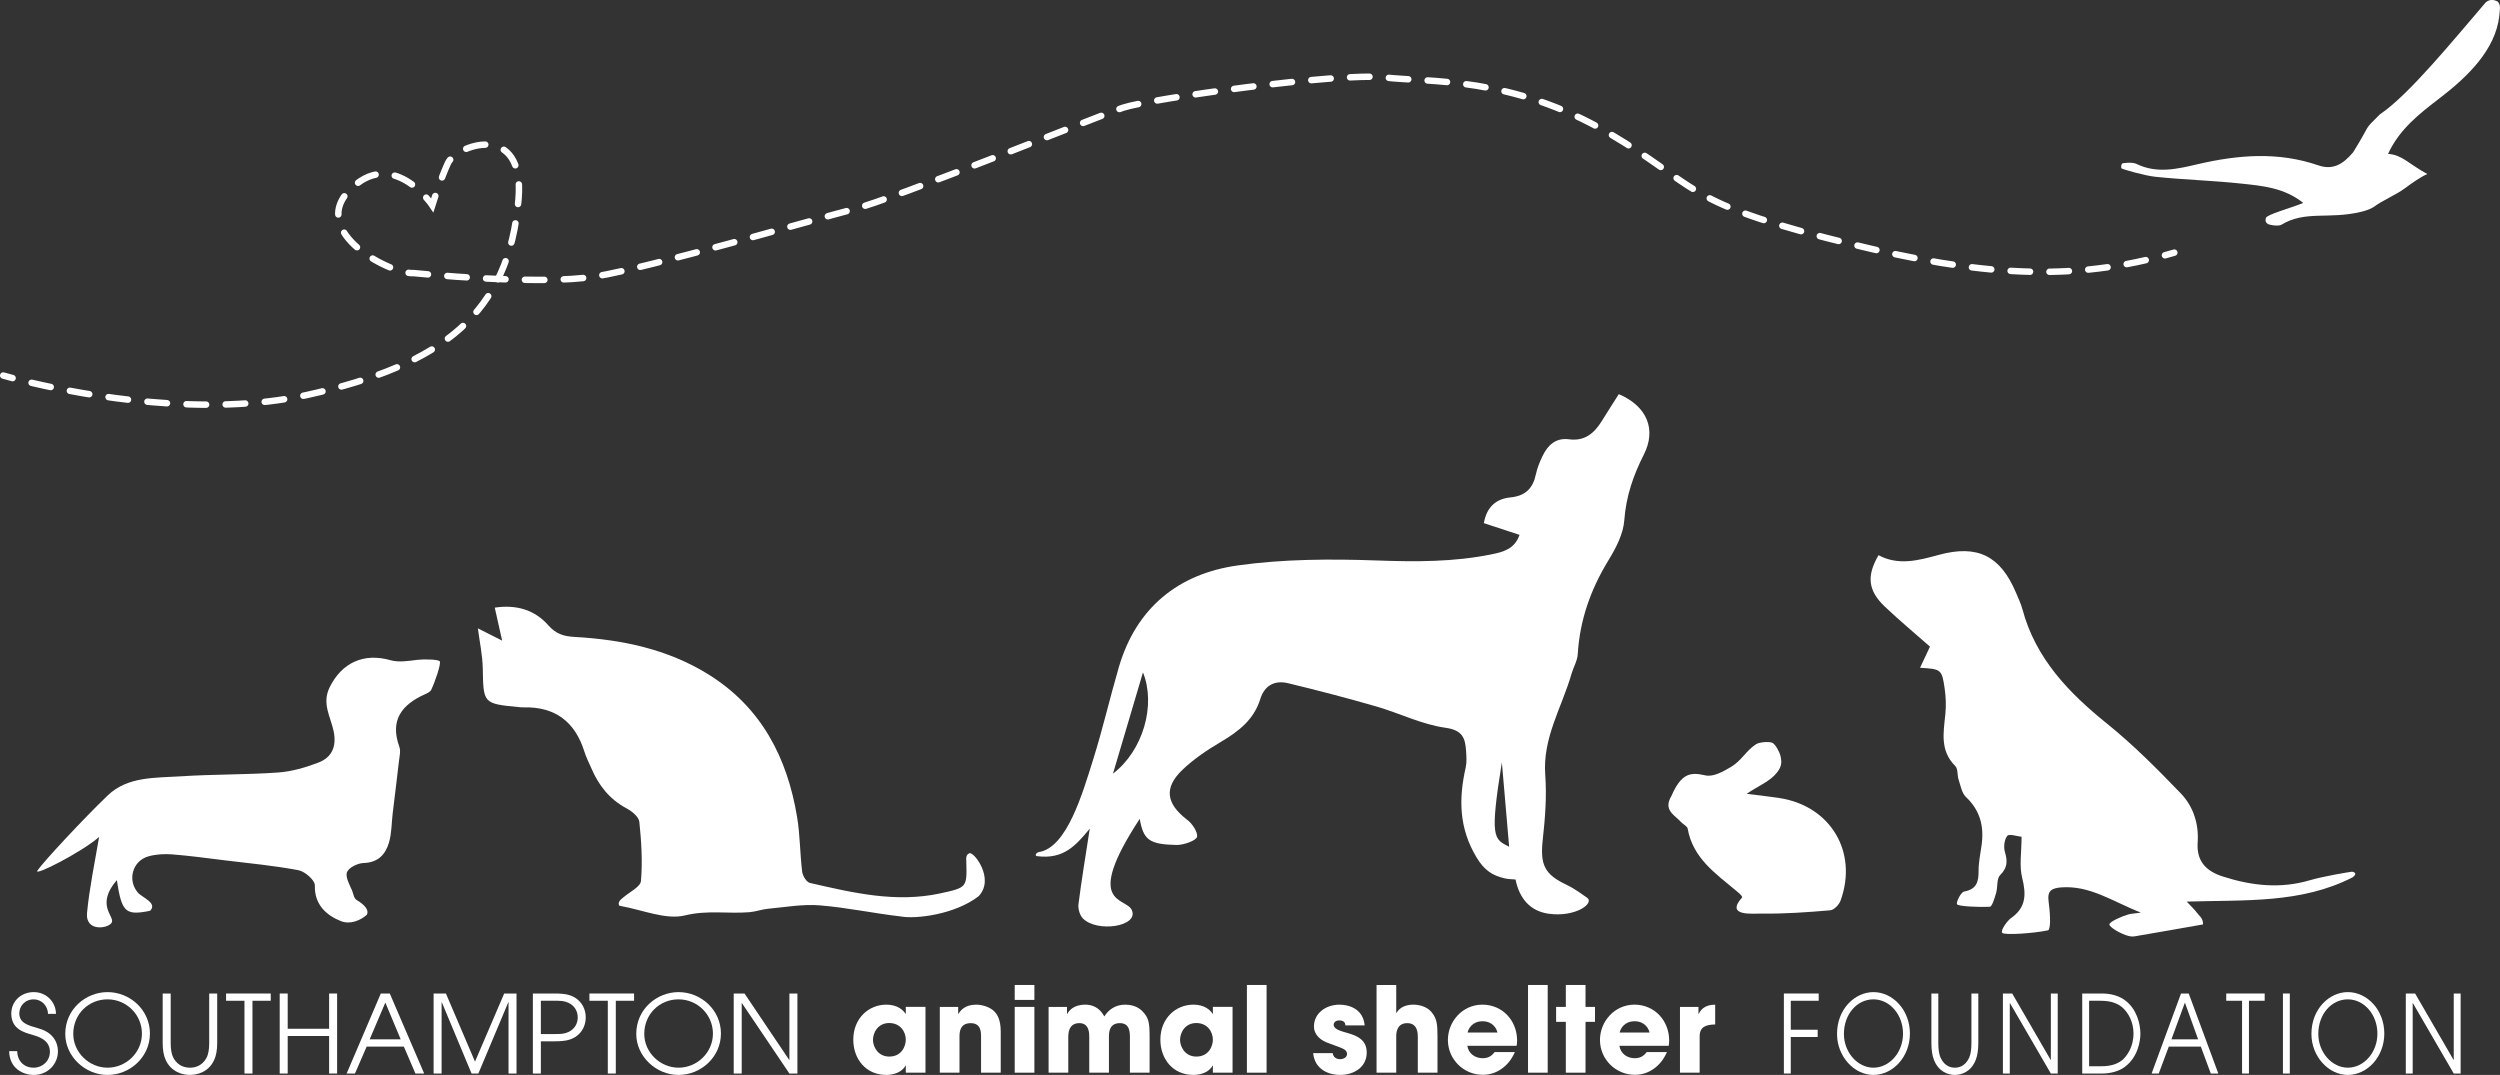
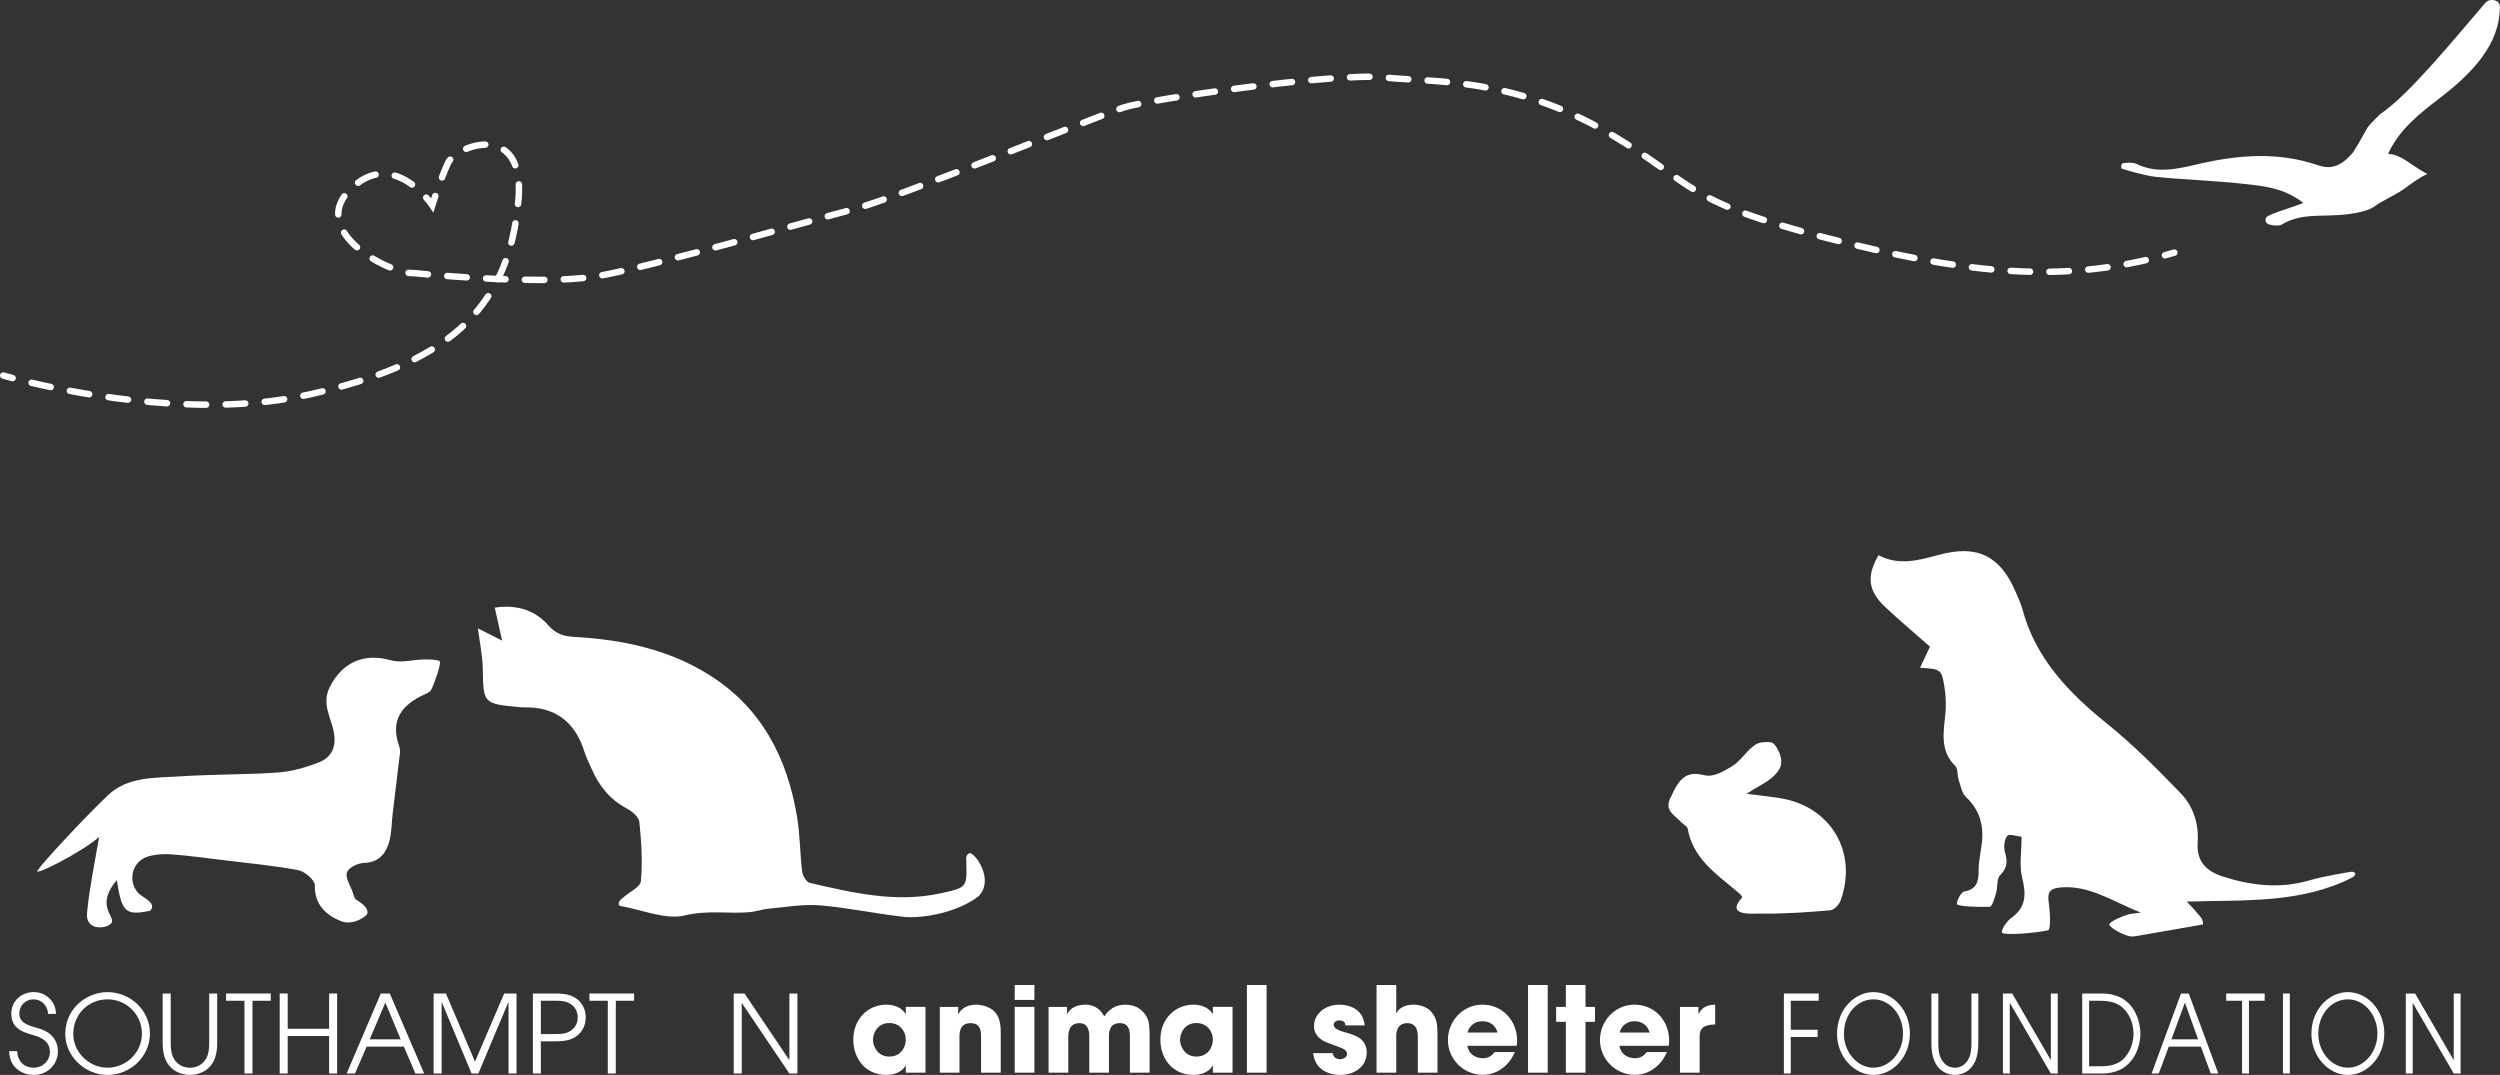
<svg xmlns="http://www.w3.org/2000/svg" id="Layer_2" viewBox="0 0 1979.2 851">
  <rect x="0" y="0" width="1979.2" height="851" fill="#333333" stroke="none" />
  <defs>
    <style>.cls-1{fill:#fff;}.cls-2{stroke-dasharray:0 0 15.38 15.38;}.cls-2,.cls-3,.cls-4{fill:none;stroke:#fff;stroke-linecap:round;stroke-miterlimit:10;stroke-width:5.12px;}.cls-3{stroke-dasharray:0 0 15.5 15.5;}</style>
  </defs>
  <g id="Layer_3">
    <path class="cls-1" d="m13.57,832.17c.34,7.96,5.39,13.1,13.18,13.1,6.68,0,12.76-5.14,12.76-12.58,0-9.76-9.84-12.24-14.13-13.53-5.74-1.71-16.44-4.11-16.44-16.69,0-9.85,7.79-17.04,17.81-17.04s17.55,7.96,17.55,17.21h-6.33c0-6.42-5.22-11.47-11.21-11.47-7.28,0-11.47,5.57-11.47,11.04,0,7.7,6.76,9.5,15.07,11.9,15.58,4.19,15.5,16.44,15.5,18.32,0,9.76-7.88,18.58-19.09,18.58-8.22,0-19.26-4.88-19.52-18.83h6.33Z" />
    <path class="cls-1" d="m85.14,785.43c17.81,0,33.56,14.13,33.56,32.79s-15.84,32.79-33.56,32.79-33.47-14.64-33.47-32.45c0-19.95,16.61-33.13,33.47-33.13Zm0,59.84c14.64,0,27.22-11.9,27.22-26.97s-12.24-27.14-27.22-27.14-27.14,11.64-27.14,27.39c0,14.47,12.41,26.71,27.14,26.71Z" />
    <path class="cls-1" d="m135.14,786.54v39.46c0,4.62.68,8.82,2.14,11.47,3.85,7.11,10.1,7.79,13.1,7.79s9.25-.68,13.1-7.79c1.46-2.65,2.14-6.85,2.14-11.47v-39.46h6.33v39.46c0,5.31-.86,9.84-2.4,13.18-4.37,9.5-13.27,11.81-19.18,11.81s-14.81-2.31-19.18-11.81c-1.54-3.34-2.4-7.88-2.4-13.18v-39.46h6.33Z" />
    <path class="cls-1" d="m193.53,792.28h-14.55v-5.74h35.36v5.74h-14.47v57.61h-6.33v-57.61Z" />
    <path class="cls-1" d="m221.44,786.54h6.33v27.91h32.79v-27.91h6.33v63.35h-6.33v-29.71h-32.79v29.71h-6.33v-63.35Z" />
    <path class="cls-1" d="m301.48,786.54h7.11l27.22,63.35h-6.93l-9.16-21.32h-29.45l-9.25,21.32h-6.59l27.05-63.35Zm-8.82,36.3h24.57l-12.16-29.11-12.41,29.11Z" />
    <path class="cls-1" d="m343.26,786.54h9.76l23.03,53.93,23.11-53.93h9.76v63.35h-6.33v-56.42h-.17l-23.71,56.42h-5.39l-23.54-56.42h-.17v56.42h-6.33v-63.35Z" />
    <path class="cls-1" d="m421.86,786.54h17.63c8.73,0,12.84,1.37,16.35,3.68,4.71,3.17,7.88,8.56,7.88,15.24s-3.17,12.07-7.88,15.24c-3.51,2.31-7.62,3.68-16.35,3.68h-11.3v25.51h-6.33v-63.35Zm6.33,32.1h9.16c6.76,0,9.07,0,12.67-1.63,4.97-2.31,7.36-6.76,7.36-11.56s-2.4-9.25-7.36-11.56c-3.6-1.63-5.91-1.63-12.67-1.63h-9.16v26.37Z" />
    <path class="cls-1" d="m481.18,792.28h-14.55v-5.74h35.36v5.74h-14.47v57.61h-6.33v-57.61Z" />
-     <path class="cls-1" d="m537.19,785.43c17.81,0,33.56,14.13,33.56,32.79s-15.84,32.79-33.56,32.79-33.47-14.64-33.47-32.45c0-19.95,16.61-33.13,33.47-33.13Zm0,59.84c14.64,0,27.22-11.9,27.22-26.97s-12.24-27.14-27.22-27.14-27.14,11.64-27.14,27.39c0,14.47,12.41,26.71,27.14,26.71Z" />
    <path class="cls-1" d="m580.86,786.54h8.56l35.36,52.56h.17v-52.56h6.34v63.35h-6.34l-37.58-55.73h-.17v55.73h-6.33v-63.35Z" />
    <path class="cls-1" d="m1412.26,786.54h27.56v5.74h-22.11v22.94h21.3v5.74h-21.3v28.93h-5.45v-63.35Z" />
    <path class="cls-1" d="m1483.15,785.43c15.33,0,28.89,14.13,28.89,32.79s-13.63,32.79-28.89,32.79-28.81-14.64-28.81-32.45c0-19.95,14.3-33.13,28.81-33.13Zm0,59.84c12.6,0,23.43-11.9,23.43-26.97s-10.54-27.14-23.43-27.14-23.36,11.64-23.36,27.39c0,14.47,10.69,26.71,23.36,26.71Z" />
    <path class="cls-1" d="m1534.52,786.54v39.46c0,4.62.59,8.82,1.84,11.47,3.32,7.11,8.7,7.79,11.27,7.79s7.96-.68,11.27-7.79c1.25-2.65,1.84-6.85,1.84-11.47v-39.46h5.45v39.46c0,5.31-.74,9.84-2.06,13.18-3.76,9.5-11.42,11.81-16.51,11.81s-12.75-2.31-16.51-11.81c-1.33-3.34-2.06-7.88-2.06-13.18v-39.46h5.45Z" />
    <path class="cls-1" d="m1585.66,786.54h7.37l30.43,52.56h.15v-52.56h5.45v63.35h-5.45l-32.35-55.73h-.15v55.73h-5.45v-63.35Z" />
    <path class="cls-1" d="m1648.45,786.54h15.92c6.71,0,13.34,1.88,17.76,5.22,9.58,6.93,12.38,19,12.38,26.62,0,5.91-1.99,18.58-12.38,26.28-4.42,3.34-11.05,5.22-17.76,5.22h-15.92v-63.35Zm5.45,57.61h7.88c4.94,0,12.45,0,18.72-5.14,3.32-3.25,8.55-9.84,8.55-20.89,0-8.39-3.61-16.18-9.28-20.97-4.86-3.68-9.95-4.88-17.98-4.88h-7.88v51.88Z" />
    <path class="cls-1" d="m1726.65,786.54h6.12l23.43,63.35h-5.97l-7.88-21.32h-25.35l-7.96,21.32h-5.67l23.29-63.35Zm-7.59,36.3h21.15l-10.46-29.11-10.68,29.11Z" />
    <path class="cls-1" d="m1775,792.28h-12.53v-5.74h30.43v5.74h-12.45v57.61h-5.45v-57.61Z" />
    <path class="cls-1" d="m1807.35,786.54h5.45v63.35h-5.45v-63.35Z" />
    <path class="cls-1" d="m1858.72,785.43c15.33,0,28.89,14.13,28.89,32.79s-13.63,32.79-28.89,32.79-28.81-14.64-28.81-32.45c0-19.95,14.3-33.13,28.81-33.13Zm0,59.84c12.6,0,23.43-11.9,23.43-26.97s-10.54-27.14-23.43-27.14-23.36,11.64-23.36,27.39c0,14.47,10.68,26.71,23.36,26.71Z" />
    <path class="cls-1" d="m1904.63,786.54h7.37l30.43,52.56h.15v-52.56h5.45v63.35h-5.45l-32.35-55.73h-.15v55.73h-5.45v-63.35Z" />
    <path class="cls-1" d="m732.68,849.22h-15.58v-5.63h-.19c-2.63,5.07-9.1,7.41-15.2,7.41-16.51,0-26.18-12.95-26.18-27.87,0-17.08,12.29-27.77,26.18-27.77,8.54,0,13.32,4.13,15.2,7.32h.19v-5.54h15.58v52.08Zm-28.62-12.76c9.76,0,13.04-8.26,13.04-13.32,0-6.29-4.32-13.23-13.14-13.23s-12.85,7.51-12.85,13.42c0,4.88,3.57,13.14,12.95,13.14Z" />
    <path class="cls-1" d="m744.03,797.15h14.54v5.54h.19c1.6-2.53,4.88-7.32,14.17-7.32,4.97,0,10.51,2.06,13.32,4.5,2.81,2.44,6.01,6.57,6.01,16.8v32.56h-15.58v-28.43c0-3.66,0-10.79-8.16-10.79-8.91,0-8.91,7.69-8.91,10.88v28.34h-15.58v-52.08Z" />
    <path class="cls-1" d="m818.91,791.61h-15.58v-11.82h15.58v11.82Zm0,57.61h-15.58v-52.08h15.58v52.08Z" />
    <path class="cls-1" d="m830.17,797.15h14.54v5.54h.19c1.22-2.16,4.6-7.32,14.36-7.32,4.6,0,10.88,1.59,15.01,9.29,3.19-5.07,8.54-9.29,16.51-9.29,3.66,0,9.48.84,13.7,5.25,4.88,5.16,5.63,8.63,5.63,20.17v28.43h-15.58v-27.68c0-4.22,0-11.54-7.98-11.54-8.63,0-8.63,7.88-8.63,10.79v28.43h-15.58v-28.34c0-2.82,0-10.88-7.79-10.88-8.82,0-8.82,8.44-8.82,11.54v27.68h-15.58v-52.08Z" />
    <path class="cls-1" d="m975.79,849.22h-15.58v-5.63h-.19c-2.63,5.07-9.1,7.41-15.2,7.41-16.51,0-26.18-12.95-26.18-27.87,0-17.08,12.29-27.77,26.18-27.77,8.54,0,13.32,4.13,15.2,7.32h.19v-5.54h15.58v52.08Zm-28.62-12.76c9.76,0,13.04-8.26,13.04-13.32,0-6.29-4.32-13.23-13.14-13.23s-12.85,7.51-12.85,13.42c0,4.88,3.57,13.14,12.95,13.14Z" />
    <path class="cls-1" d="m987.15,779.79h15.58v69.43h-15.58v-69.43Z" />
    <path class="cls-1" d="m1065.12,811.78c-.09-1.13-.28-3.94-4.88-3.94-3.28,0-4.41,2.07-4.41,3.47,0,2.82,3.85,4.41,7.98,5.63,8.82,2.44,18.2,5.07,18.2,16.33s-9.66,17.73-21.21,17.73c-7.88,0-19.8-3.57-21.21-17.26h15.48c.66,4.79,5.25,4.79,5.91,4.79,2.63,0,5.44-1.5,5.44-4.04,0-4.03-3.85-4.5-13.79-8.35-6.76-2.16-12.39-6.57-12.39-13.6,0-10.32,9.38-17.17,20.17-17.17,6.85,0,18.67,2.72,19.99,16.42h-15.29Z" />
    <path class="cls-1" d="m1089.79,779.79h15.58v22.14h.19c2.63-4.69,7.88-6.57,13.42-6.57,4.97,0,10.89,1.78,14.17,5.72,4.41,5.16,4.88,9.76,4.88,19.05v29.09h-15.58v-28.34c0-2.53,0-10.88-8.35-10.88s-8.73,7.79-8.73,10.32v28.9h-15.58v-69.43Z" />
    <path class="cls-1" d="m1199.29,832.9c-2.53,5.82-6.19,10.32-10.6,13.32-4.32,3.1-9.48,4.69-14.83,4.69-14.92,0-27.59-12.1-27.59-27.59,0-14.54,11.45-27.96,27.3-27.96s27.49,12.57,27.49,28.43c0,2.06-.19,2.91-.38,4.13h-39.03c.94,6.19,6.1,9.85,12.2,9.85,4.79,0,7.32-2.16,9.48-4.88h15.95Zm-13.79-15.48c-.66-3.1-3.75-8.91-11.82-8.91s-11.17,5.82-11.82,8.91h23.65Z" />
    <path class="cls-1" d="m1209.71,779.79h15.58v69.43h-15.58v-69.43Z" />
    <path class="cls-1" d="m1255.22,797.15h7.51v11.82h-7.51v40.25h-15.58v-40.25h-7.69v-11.82h7.69v-17.36h15.58v17.36Z" />
    <path class="cls-1" d="m1319.68,832.9c-2.53,5.82-6.19,10.32-10.6,13.32-4.32,3.1-9.48,4.69-14.83,4.69-14.92,0-27.59-12.1-27.59-27.59,0-14.54,11.45-27.96,27.3-27.96s27.49,12.57,27.49,28.43c0,2.06-.19,2.91-.38,4.13h-39.03c.94,6.19,6.1,9.85,12.2,9.85,4.79,0,7.32-2.16,9.48-4.88h15.95Zm-13.79-15.48c-.66-3.1-3.75-8.91-11.82-8.91s-11.17,5.82-11.82,8.91h23.65Z" />
    <path class="cls-1" d="m1330,797.15h14.64v5.54h.19c1.31-2.53,4.04-7.32,13.04-7.32v15.67c-7.22.19-12.29,1.69-12.29,9.57v28.62h-15.58v-52.08Z" />
    <path class="cls-1" d="m1978.66,12.58c-3.09,26.88-24.94,48.09-47.37,65.27-15.79,12.09-31.66,24.34-40.72,43.97,11.28.74,16.51,8.1,31.08,15.94-5.21,2.29-11.79,6.89-17.67,11.25-7.47,5.55-16.88,9.03-25.11,15.07-2.85,1.72-6.27,2.79-9.46,3.57-25.81,6.32-44.27-1.36-63.52,10.4-2.92,1.26-9.78.01-10.81-.94-1.03-.95-1.9-1.62-1.27-4.45s18.8-7.6,29.65-11.99c-15.19-12.17-32.6-13.56-49.48-15.36-22.42-2.39-45.02-3.01-67.45-5.33-9.09-.94-26.4-6.11-26.87-6.62-.28-.14-.39-1.34-.32-2.06.06-.59.31-1.31.74-1.81.26-.47,8.15-1.28,11.18.21,16.26,8.01,32.51,4.06,48.53.32,32.03-7.46,63.81-10.08,95.61.9,11.9,4.11,19.96-1.35,27.57-10.4,15.39-24.87,7.07-15.91,21.15-29.99,23.04-15.36,59.22-60.1,83.83-88.67,2.95-2.38,5.89-2.43,9.41-.62,2.72,2.83,1.71,5.76,1.28,11.31Z" />
-     <path class="cls-1" d="m1256.4,710.63c6.35,4.48-9.28,15.79-30.55,12.72-14.5-2.09-23.01-12.07-26.02-27.05-2.88-.29-5.81-.27-8.59-.92-9.83-2.29-16.19-6.43-22.32-16.64-14-23.35-14.13-46.41-8.55-71.18.92-4.07.58-8.51.31-12.75-.66-10.3-2.57-16.75-16.39-18.66-18.62-2.57-36.27-11.54-54.61-16.83-23.19-6.7-46.56-12.81-70.03-18.46-10.38-2.5-18.56,1.71-21.87,12.46-5.02,16.3-17.04,25.62-31.02,33.89-10.91,6.46-21.76,13.68-30.83,22.43-14.59,14.06-12.56,26.43,3.25,38.84,4.97,3.41,9.18,10.69,8.54,13.89-.64,3.2-10.86,6.7-16.33,6.58-21.8-.48-26.12-4.12-29.1-20.67-45.24,69.13-10.89,61.66-6.24,72.23,5.72,12.98-27.32,17.99-38.66,6.68-2.53-2.53-4.05-7.7-3.59-11.34,2.43-19.22,5.65-38.35,8.95-59.81-11.22,13.49-20.76,24.49-41.87,21.74-1.73-.23-.8-2.83,1.76-3.25,22.03-3.65,34.31-46.14,42.99-73.86,7.48-23.89,13.09-48.35,20.11-72.39,13.79-47.24,47.27-74.07,94.13-80.64,36.39-5.1,73.82-5.23,110.65-3.91,30.43,1.09,60.41,1.2,90.21-4.86,8.92-1.81,18.32-4.01,22.27-15.42-9.74-3.21-18.78-6.18-28.25-9.3,2.24-13.2,10.18-19.29,20.85-20.33,12.14-1.19,17.98-7.18,20.37-18.46,1.05-4.94,3.03-9.77,5.24-14.34,4.19-8.66,10.5-14.64,21.04-13.23,12.45,1.66,20.01-4.94,25.98-14.65,4.41-7.17,8.98-14.23,13.34-21.11,22.37,9.51,29.94,27.94,19.84,47.82-8.39,16.52-14.12,33.18-15.49,52.07-.79,10.84-6.65,22.01-12.53,31.63-14.08,23.01-22.7,47.36-24.31,74.34-.31,5.24-3.43,10.27-4.92,15.49-7.58,26.5-23.03,50.7-20.82,80.13,1.26,16.83-.07,34.03-1.94,50.87-2.24,20.16,1.14,27.81,19.09,36.24,5.57,2.62,12.18,7.41,15.89,10.03Zm-375.26-98.18c23.82-18.13,34.17-54.3,23.73-80.11-7.95,26.83-15.35,51.81-23.73,80.11Zm313.62,57.92c-2.01-23.32-3.88-45.1-5.76-66.87-9.75,60.74-6.34,60.6,5.76,66.87Z" />
    <path class="cls-1" d="m1862.56,694.53c-40.64,20.91-85.23,17.83-131.39,19.24,3.77,4.06,6.15,6.2,7.99,8.73,1.86,2.57,5.07,4.23,4.93,9.35-18.78,3.29-35.79,6.32-52.82,9.21-2.07.35-3.25.65-6.31-.11-5.68-1.42-15.38-7-14.98-9.22s10.32-6.55,15.23-7.86c1.78-.48,3.8-.58,9.64-1.33-22.88-9.21-40.34-21.63-62.9-20.02-7.69.55-11.18,2.8-10.17,10.54.97,7.37,2.29,21.41-.27,23.44-10.94,2.37-34.83,4.08-36.4,1.99s4.4-9.86,6.79-11.51c12.17-8.37,12.31-18.84,9-32.1-2.38-9.56-.46-20.19-.46-32.43-3.54-.34-9.86-2.52-11.3-.74-2.39,2.94-3.04,8.85-1.89,12.77,2.11,7.23,2.16,12.47-3.79,18.33-2.87,2.83-1.79,9.41-3.17,14.1-1.17,3.99-3.16,10.89-5.04,10.98-8.59.39-25.13-.27-25.93-2.03s3.19-9.59,5.57-10.02c10-1.8,11.58-7.75,11.52-16.36-.04-6.74,1.41-13.51,2.36-20.24,2.1-14.79-1-27.55-12.37-38.27-3.3-3.11-4.21-8.93-5.78-13.65-1.19-3.59-.44-8.67-2.7-10.92-12.14-12.03-9.32-26.33-7.84-40.8.69-6.72.46-13.7-.51-20.4-2.21-15.32-2.79-15.54-19.51-16.53,2.45-5.21,4.68-9.95,7.86-16.73-11.55-10.18-23.88-20.48-35.55-31.5-13.47-12.72-14.85-24.29-5.17-40.9,15.69,8.45,31.61,4.15,47.71-.25,30.59-8.36,48.83.75,61.13,29.99,1.81,4.31,3.87,8.58,5.08,13.07,10.5,39.06,36.59,66.07,67.1,90.66,20.74,16.72,39.69,35.83,58.22,55.05,9.92,10.29,14.44,24.11,13.41,38.86-1.04,14.91,6.68,22.77,19.96,27.02,22.75,7.28,45.5,9.88,68.97,2.91,10.73-3.19,31.89-6.62,33.04-6.71s2.66.69,2.78,1.39c.13.76-.08,1.46-2.08,3.04Z" />
    <path class="cls-1" d="m378.34,497.47c4.7,2.37,9.98,5.04,19.19,9.68-2.45-10.97-4.03-18-5.84-26.09,16.67-2.51,31.35,1.45,42.35,13.93,6,6.81,12.06,8.77,20.71,9.25,37.32,2.09,73.44,9.49,105.77,29.48,42.13,26.03,62.72,65.89,70.55,113.25,2.35,14.21,2.23,28.82,3.99,43.16.4,3.26,3.45,8.25,6.1,8.86,34.01,7.82,68.1,15.94,103.36,8.26,21.11-4.6,21.01-4.66,20.49-25.07-.06-2.19-.62-5.62,2.56-6.7,3.5-1.18,20.15,20.22,7.25,33.99-18.8,14.6-49.84,18.28-61.65,16.08-21.54-2.46-42.87-7.11-64.45-8.81-13.33-1.05-26.98,1.45-40.45,2.68-5.05.46-9.98,2.35-15.02,2.76-16.84,1.37-33.24-1.81-50.89,2.52-15.4,3.78-33.76-4.48-51.99-7.62-2.03-3.01,1.91-5.55,3.06-6.57,4.92-4.31,13.59-8.36,14-13.06,1.35-15.47.33-31.27-1.27-46.79-.4-3.9-5.79-8.38-9.95-10.59-13.54-7.18-22.23-18.18-28.07-31.91-1.83-4.3-4.05-8.48-5.43-12.92-7.38-23.74-23.1-35.86-48.23-35.23-1.27.03-2.56-.09-3.83-.22-28.1-2.67-27.96-2.95-28.44-30.4-.19-10.7-2.53-21.36-3.88-31.92Z" />
    <path class="cls-1" d="m118.85,721.04c-19.74,4.01-22.42,1.08-26.37-24.27-16.69,19.46-2.2,28.2-3.85,33.19-1.64,4.99-21.14,8.49-19.73-7.17,1.7-18.75,6.29-40.89,9.57-60.19-14.21,12.34-52.21,31.61-48.86,26.63,4.57-6.77,36.17-40.81,55.66-59.5,15.86-15.22,37.88-13.81,58.08-15.14,25.5-1.69,51.15-1.2,76.65-3,10.82-.76,21.79-3.93,31.98-7.84,10.74-4.13,14.66-12.62,12.16-24.82-2.3-11.24-9.45-21.88-3.27-34.57,9.65-19.83,27.19-27.7,48.34-21.67,6.43,1.83,14.04.59,20.97-.28,4.84-.61,16.73-.51,17.97,1.15,1.24,1.66-3.68,16.16-6.8,22.6-.8,1.65-3.26,2.71-5.17,3.58-18.25,8.26-27.65,20.54-20.02,41.48,1.21,3.32.12,7.59-.31,11.37-1.57,13.83-3.33,27.63-4.98,41.45-.91,7.59-.75,15.47-2.84,22.71-2.74,9.49-8.51,16.11-20.07,16.47-4.68.14-11.56,3.41-13.19,7.12-1.59,3.61,1.81,9.81,3.89,14.49,1.13,2.54,1.39,6.33,3.72,7.71,5.92,3.52,10.11,7.86,8,11.68-4.8,4.32-12.96,8-20.54,4.99-10.99-4.36-21.06-12.72-20.58-28.29.12-4.02-7.82-11.01-12.95-11.98-19.19-3.66-38.75-5.44-58.18-7.82-13.95-1.71-27.88-3.64-41.88-4.73-6.24-.48-12.91-.11-18.89,1.61-12.51,3.6-16.64,18.73-8.26,28.61,3.43,4.03,15.75,8.19,9.76,14.42Z" />
    <path class="cls-1" d="m1403.12,588.05c2.52,1.17,5.75,7.45,6.41,10.19,1.28,5.33.96,8.53-2.61,13.21-5.48,7.16-14.76,10.61-24.12,17,10.21,1.3,18.04,2.14,25.81,3.32,40.5,6.13,62.49,42.69,48.54,81.2-1.17,3.23-5.17,7.43-8.15,7.69-18.19,1.56-36.47,2.88-54.69,2.59-6.48-.1-28.83,2.48-15.11-12.75.37-1.23-2.93-3.83-4.84-5.42-16.29-13.6-34.2-25.85-38.27-49.09-.34-1.93-3.5-3.29-5.14-5.1-5.29-5.82-14.42-9.47-7.73-20.72,7.69-17.52,14.52-19.22,26.8-16.35,6.41,1.5,14.13-3.01,20.17-6.55,8.72-5.12,11.57-12.49,20.04-18.09,2.52-1.67,10.37-2.29,12.89-1.12Z" />
    <path class="cls-4" d="m2.56,297.3s2.61.77,7.4,2.03" />
    <path class="cls-3" d="m25.01,303.06c42.47,9.92,137.55,27.54,218.22,9.61,107.53-23.9,159.59-64.43,167.27-154.9,5.34-62.93-49.5-42.67-55.9-28.59-2.69,5.92-5.31,12.74-7.43,18.67" />
    <path class="cls-4" d="m344.61,155.17c-1.48,4.39-2.39,7.3-2.39,7.3,0,0-1.71-2.55-4.78-6.01" />
    <path class="cls-2" d="m326.15,146.05c-11.11-8.1-26.86-13.65-43.67-.66-45.03,34.81,26.09,72.05,45.23,70.83,0,0,98.57,10.17,144.23,2.56,43.52-7.25,174.24-45.51,203.11-52.91,33.28-8.53,193.73-73.82,214.21-80.65s170.68-28.16,206.95-23.9c34.35,4.04,100.36-1.4,177.94,44.38,68.7,40.54,58.03,53.34,170.68,82.35,106.22,27.36,180.57,36.51,261.68,16" />
    <path class="cls-4" d="m1713.96,202.11c2.46-.67,4.92-1.37,7.39-2.1" />
  </g>
</svg>